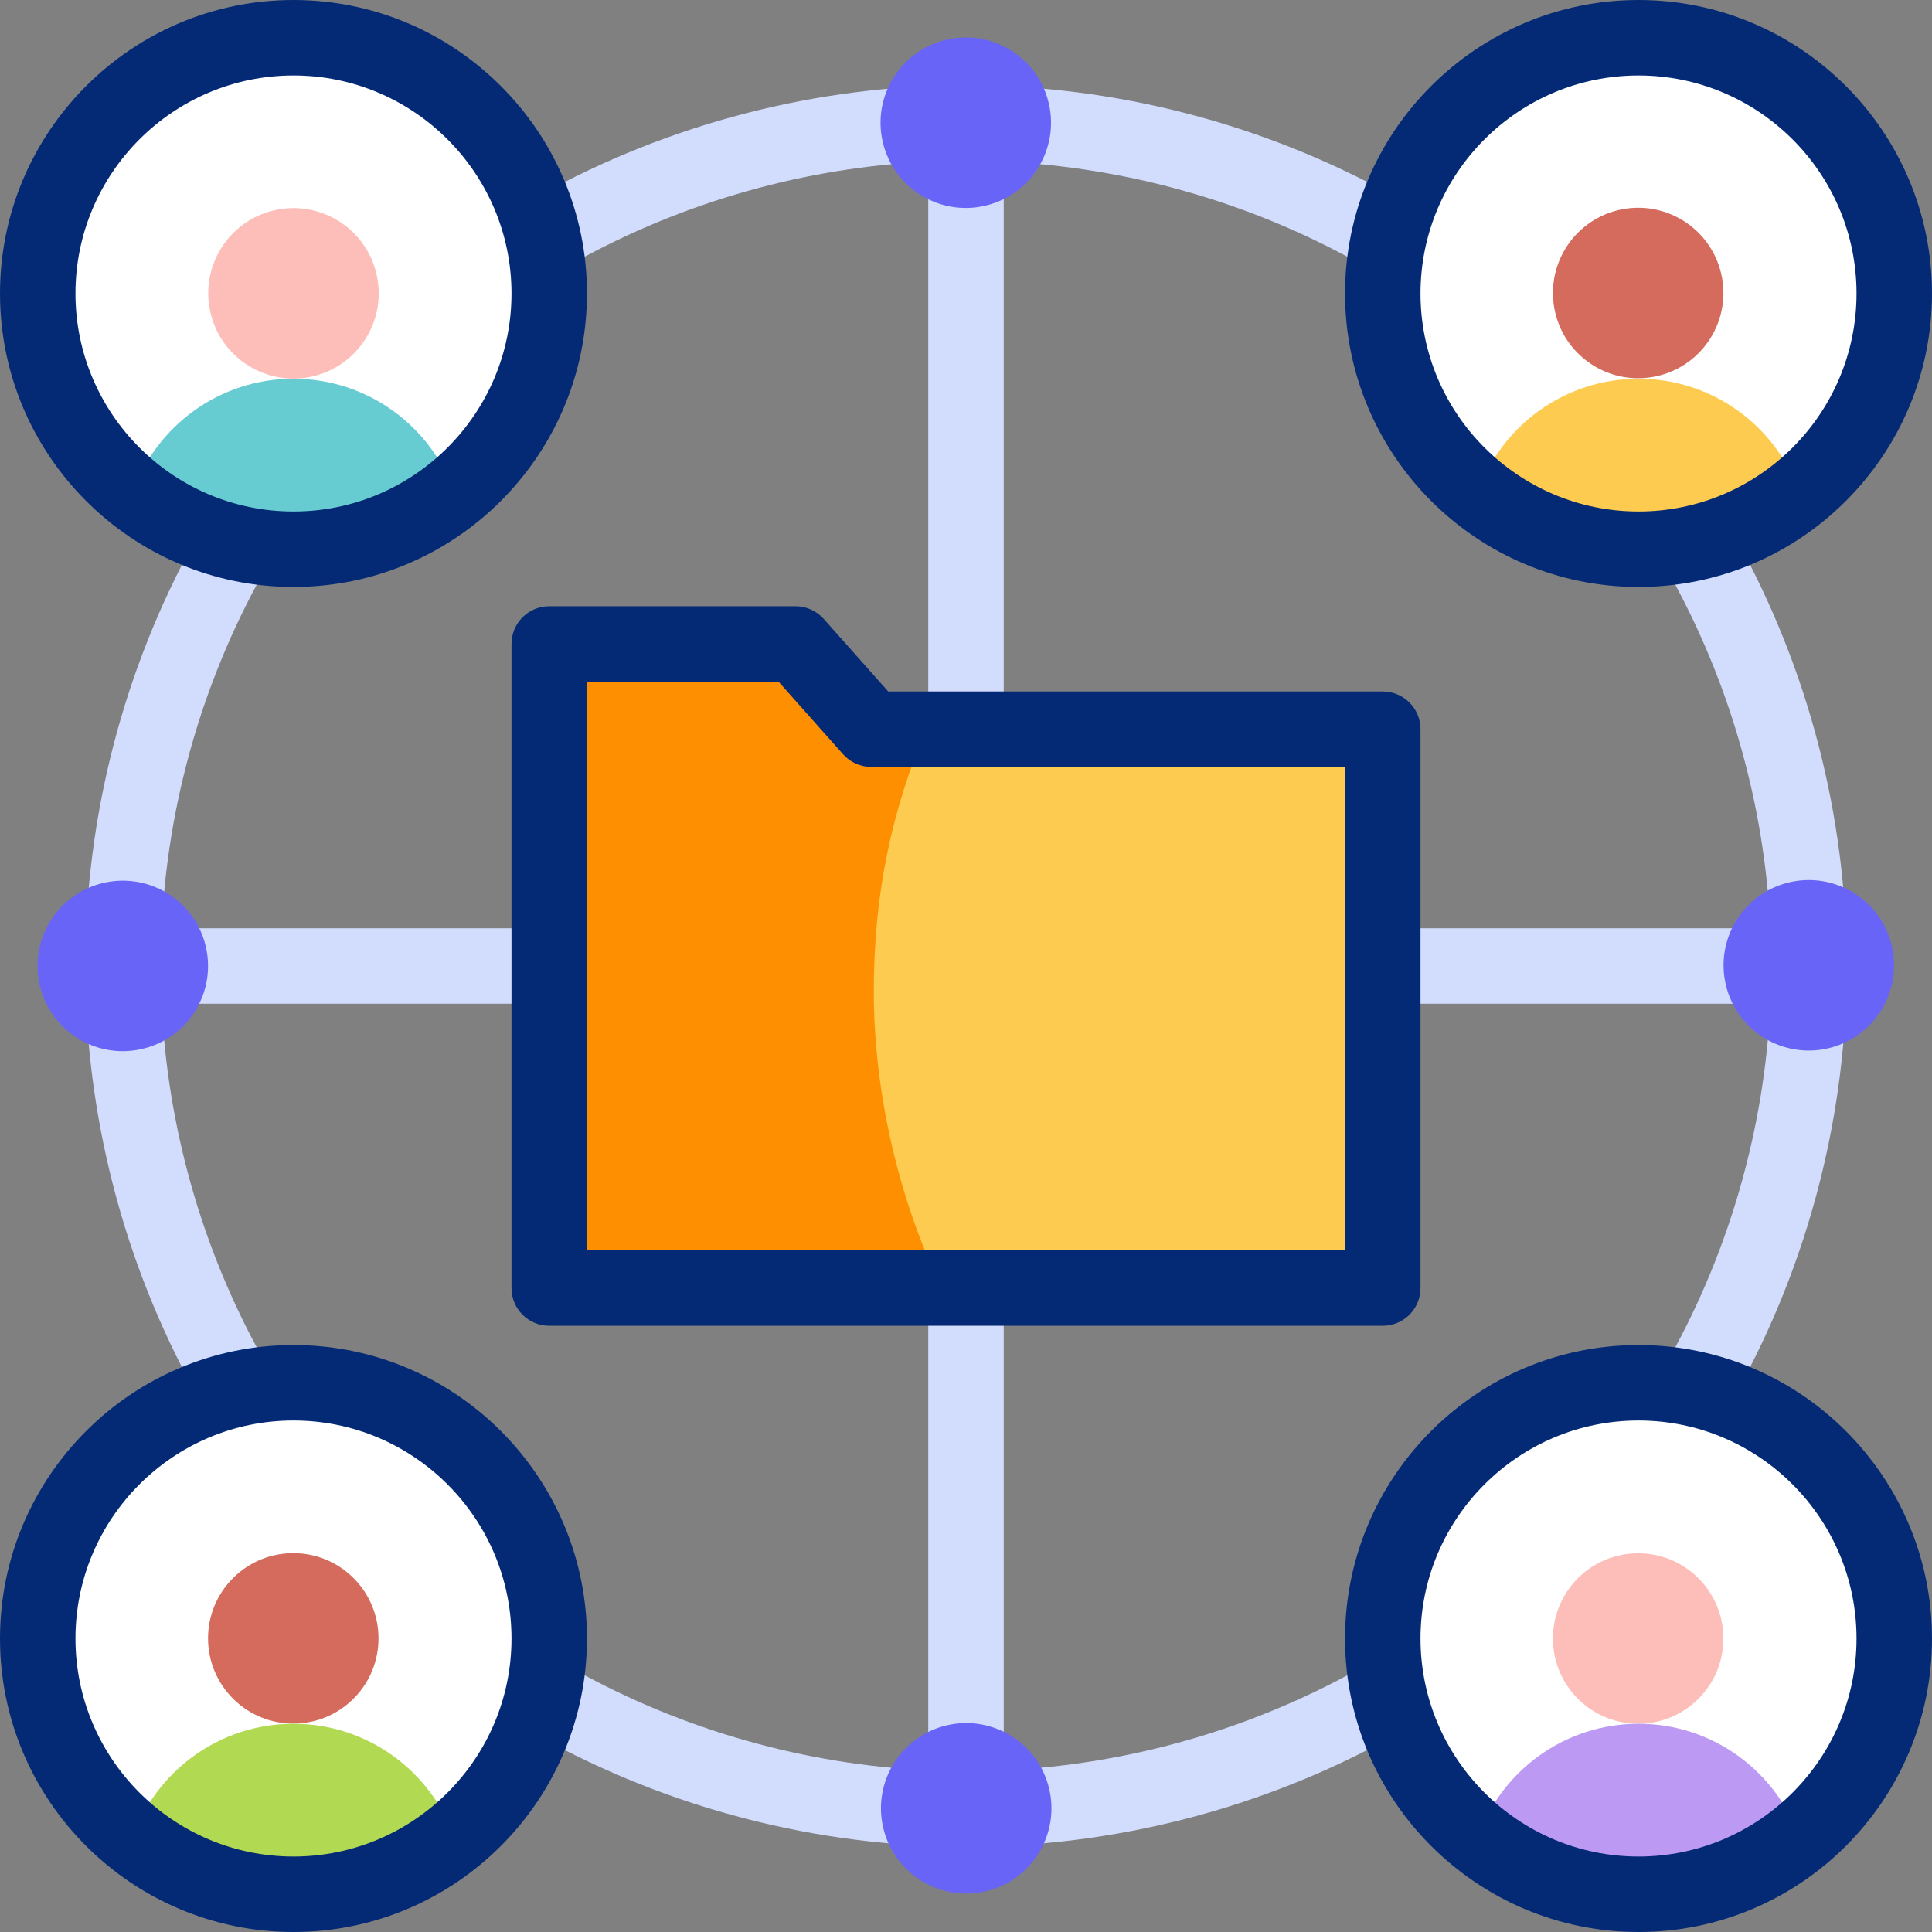
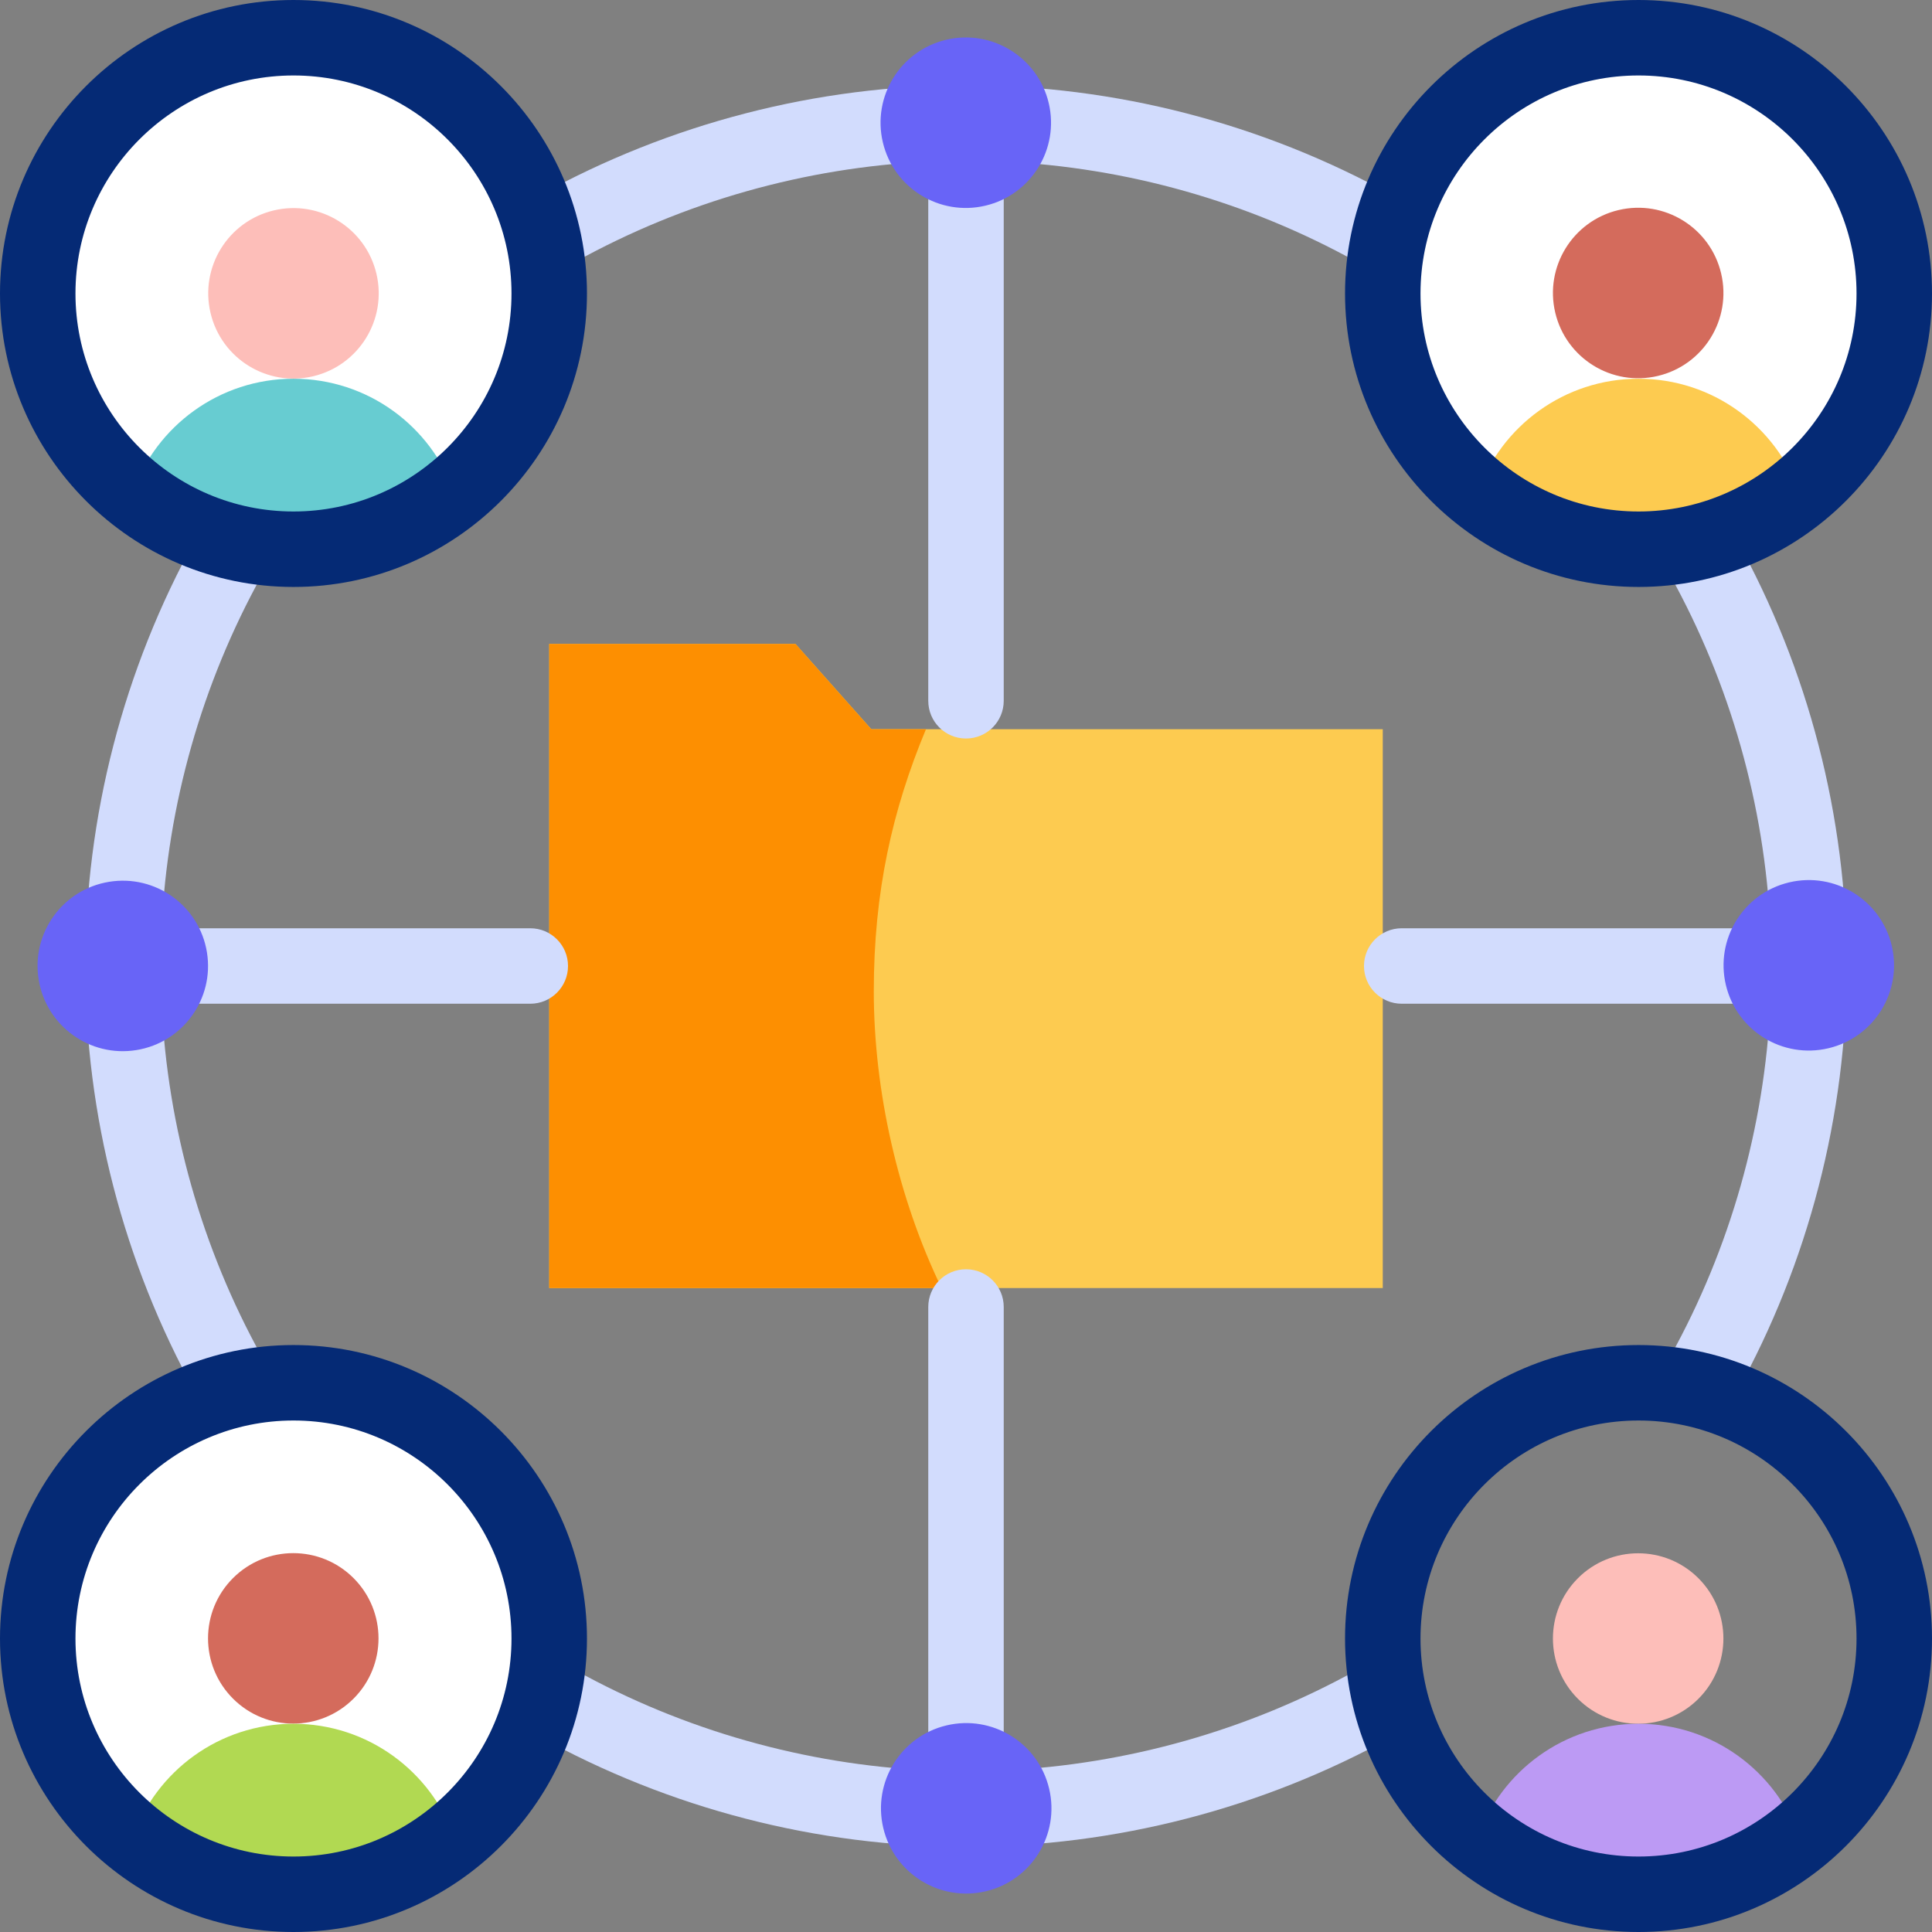
<svg xmlns="http://www.w3.org/2000/svg" version="1.1" id="Capa_1" x="0px" y="0px" viewBox="0 0 512 512" style="enable-background:new 0 0 512 512;" xml:space="preserve">
  <rect x="0" y="0" width="512" height="512" fill="#808080" stroke="none" />
  <g>
    <g>
      <polygon style="fill-rule:evenodd;clip-rule:evenodd;fill:#FDCB50;" points="366.449,341.347 366.449,193.245 230.898,193.245     210.816,170.653 145.551,170.653 145.551,341.347   " />
      <ellipse transform="matrix(0.973 -0.23 0.23 0.973 -6.253 101.845)" style="fill-rule:evenodd;clip-rule:evenodd;fill:#FFFFFF;" cx="434.224" cy="77.776" rx="67.776" ry="67.776" />
      <ellipse transform="matrix(0.973 -0.23 0.23 0.973 -6.253 101.845)" style="fill-rule:evenodd;clip-rule:evenodd;fill:#D46B5C;" cx="434.224" cy="77.776" rx="22.592" ry="22.592" />
      <path style="fill-rule:evenodd;clip-rule:evenodd;fill:#FDCB50;" d="M476.835,130.484c-6.204-17.546-22.939-30.116-42.611-30.116    c-19.671,0-36.406,12.57-42.611,30.116c11.642,9.423,26.467,15.067,42.611,15.067    C450.368,145.551,465.193,139.907,476.835,130.484z" />
      <ellipse transform="matrix(0.973 -0.23 0.23 0.973 -15.789 19.95)" style="fill-rule:evenodd;clip-rule:evenodd;fill:#FFFFFF;" cx="77.776" cy="77.776" rx="67.776" ry="67.776" />
      <ellipse transform="matrix(0.973 -0.23 0.23 0.973 -15.789 19.95)" style="fill-rule:evenodd;clip-rule:evenodd;fill:#FDBEB9;" cx="77.776" cy="77.776" rx="22.592" ry="22.592" />
      <path style="fill-rule:evenodd;clip-rule:evenodd;fill:#67CCD1;" d="M120.386,130.484c-6.204-17.546-22.939-30.116-42.611-30.116    s-36.406,12.57-42.611,30.116c11.642,9.423,26.467,15.067,42.611,15.067S108.745,139.907,120.386,130.484z" />
      <ellipse transform="matrix(0.707 -0.707 0.707 0.707 -284.263 182.177)" style="fill-rule:evenodd;clip-rule:evenodd;fill:#FFFFFF;" cx="77.776" cy="434.224" rx="67.776" ry="67.776" />
      <ellipse transform="matrix(0.707 -0.707 0.707 0.707 -284.263 182.177)" style="fill-rule:evenodd;clip-rule:evenodd;fill:#D46B5C;" cx="77.776" cy="434.224" rx="22.592" ry="22.592" />
      <path style="fill-rule:evenodd;clip-rule:evenodd;fill:#B1D952;" d="M120.386,486.933c-6.204-17.546-22.939-30.116-42.611-30.116    s-36.406,12.57-42.611,30.116C46.807,496.355,61.632,502,77.776,502S108.745,496.355,120.386,486.933z" />
-       <ellipse transform="matrix(0.707 -0.707 0.707 0.707 -179.862 434.224)" style="fill-rule:evenodd;clip-rule:evenodd;fill:#FFFFFF;" cx="434.224" cy="434.224" rx="67.776" ry="67.776" />
      <ellipse transform="matrix(0.707 -0.707 0.707 0.707 -179.862 434.224)" style="fill-rule:evenodd;clip-rule:evenodd;fill:#FDBEB9;" cx="434.224" cy="434.224" rx="22.592" ry="22.592" />
      <path style="fill-rule:evenodd;clip-rule:evenodd;fill:#BC9AF4;" d="M476.835,486.933c-6.204-17.546-22.939-30.116-42.611-30.116    c-19.671,0-36.406,12.57-42.611,30.116C403.255,496.355,418.08,502,434.224,502C450.368,502,465.193,496.355,476.835,486.933z" />
      <path style="fill-rule:evenodd;clip-rule:evenodd;fill:#FD8F01;" d="M231.563,262.702c0-26.399,4.919-48.073,13.828-69.457    h-14.494l-20.082-22.592h-65.266v170.694h103.975C238.016,317.57,231.563,289.102,231.563,262.702z" />
    </g>
    <g>
      <g>
        <path style="fill:#D2DCFD;" d="M147.698,70.605c1.64,0,3.303-0.404,4.839-1.256c28.66-15.887,60.778-24.976,93.462-26.521     v142.886c0,5.523,4.477,10,10,10s10-4.477,10-10V42.828c32.683,1.545,64.802,10.634,93.463,26.521     c1.535,0.852,3.198,1.256,4.839,1.256c3.518,0,6.929-1.859,8.755-5.154c2.678-4.831,0.933-10.917-3.898-13.594     C334.619,32.711,295.49,22.592,256,22.592c-39.49,0-78.62,10.12-113.159,29.265c-4.831,2.678-6.576,8.764-3.898,13.594     C140.769,68.746,144.181,70.605,147.698,70.605z" />
        <path style="fill:#D2DCFD;" d="M42.828,266h97.702c5.523,0,10-4.477,10-10s-4.477-10-10-10H42.828     c1.544-32.684,10.634-64.802,26.521-93.462c2.678-4.831,0.933-10.917-3.898-13.594c-4.833-2.678-10.917-0.932-13.594,3.898     C32.711,177.38,22.592,216.51,22.592,256c0,39.49,10.12,78.62,29.265,113.159c1.826,3.294,5.237,5.154,8.755,5.154     c1.64,0,3.303-0.404,4.839-1.256c4.831-2.677,6.576-8.764,3.898-13.594C53.462,330.802,44.373,298.684,42.828,266z" />
        <path style="fill:#D2DCFD;" d="M359.463,442.651c-28.661,15.887-60.779,24.976-93.463,26.521V346.367c0-5.523-4.478-10-10-10     s-10,4.477-10,10v122.805c-32.684-1.544-64.802-10.634-93.462-26.521c-4.831-2.677-10.917-0.932-13.594,3.898     c-2.678,4.831-0.933,10.917,3.898,13.594C177.38,479.289,216.51,489.409,256,489.409c39.49,0,78.62-10.12,113.159-29.265     c4.831-2.677,6.576-8.764,3.898-13.594S364.29,439.973,359.463,442.651z" />
        <path style="fill:#D2DCFD;" d="M460.143,142.841c-2.677-4.83-8.766-6.577-13.594-3.898c-4.831,2.677-6.576,8.764-3.898,13.594     c15.887,28.661,24.977,60.779,26.521,93.462h-97.703c-5.522,0-10,4.477-10,10s4.478,10,10,10h97.703     c-1.545,32.684-10.634,64.802-26.521,93.463c-2.678,4.831-0.933,10.917,3.898,13.594c1.535,0.852,3.198,1.256,4.839,1.256     c3.518,0,6.929-1.859,8.755-5.154c19.146-34.54,29.266-73.669,29.266-113.159C489.408,216.511,479.288,177.381,460.143,142.841z" />
      </g>
      <g>
-         <path style="fill:#052A75;" d="M135.551,170.653v170.694c0,5.523,4.477,10,10,10h220.897c5.522,0,10-4.477,10-10V193.245     c0-5.523-4.478-10-10-10h-131.06l-17.098-19.235c-1.897-2.135-4.618-3.356-7.474-3.356h-65.266     C140.028,160.653,135.551,165.13,135.551,170.653z M155.551,180.653h50.775l17.098,19.235c1.897,2.135,4.618,3.356,7.474,3.356     h125.55v128.102H155.551V180.653z" />
        <path style="fill:#052A75;" d="M434.224,155.551c42.886,0,77.775-34.89,77.775-77.775S477.11,0,434.224,0     s-77.775,34.89-77.775,77.775S391.338,155.551,434.224,155.551z M434.224,20c31.857,0,57.775,25.918,57.775,57.775     s-25.918,57.775-57.775,57.775s-57.775-25.918-57.775-57.775S402.366,20,434.224,20z" />
        <path style="fill:#052A75;" d="M77.776,155.551c42.885,0,77.775-34.89,77.775-77.775S120.661,0,77.776,0     C34.89,0,0,34.89,0,77.775S34.89,155.551,77.776,155.551z M77.776,20c31.857,0,57.775,25.918,57.775,57.775     s-25.917,57.775-57.775,57.775C45.918,135.551,20,109.633,20,77.775S45.918,20,77.776,20z" />
        <path style="fill:#052A75;" d="M434.224,356.449c-42.886,0-77.775,34.89-77.775,77.775S391.338,512,434.224,512     s77.775-34.89,77.775-77.775S477.11,356.449,434.224,356.449z M434.224,492c-31.857,0-57.775-25.918-57.775-57.775     s25.918-57.775,57.775-57.775s57.775,25.918,57.775,57.775S466.081,492,434.224,492z" />
        <path style="fill:#052A75;" d="M77.776,356.449C34.89,356.449,0,391.338,0,434.224S34.89,512,77.776,512     c42.885,0,77.775-34.89,77.775-77.775S120.661,356.449,77.776,356.449z M77.776,492C45.918,492,20,466.082,20,434.224     s25.918-57.775,57.776-57.775c31.857,0,57.775,25.918,57.775,57.775S109.634,492,77.776,492z" />
      </g>
    </g>
    <g>
      <ellipse transform="matrix(0.973 -0.23 0.23 0.973 -0.64 59.689)" style="fill-rule:evenodd;clip-rule:evenodd;fill:#6864F7;" cx="256" cy="32.592" rx="22.592" ry="22.592" />
      <ellipse transform="matrix(0.987 -0.16 0.16 0.987 -40.586 8.526)" style="fill-rule:evenodd;clip-rule:evenodd;fill:#6864F7;" cx="32.592" cy="256" rx="22.592" ry="22.592" />
      <ellipse transform="matrix(0.973 -0.23 0.23 0.973 -45.992 116.994)" style="fill-rule:evenodd;clip-rule:evenodd;fill:#6864F7;" cx="479.408" cy="256" rx="22.592" ry="22.592" />
      <ellipse transform="matrix(0.973 -0.23 0.23 0.973 -103.297 71.641)" style="fill-rule:evenodd;clip-rule:evenodd;fill:#6864F7;" cx="256" cy="479.408" rx="22.592" ry="22.592" />
    </g>
  </g>
  <g>
</g>
  <g>
</g>
  <g>
</g>
  <g>
</g>
  <g>
</g>
  <g>
</g>
  <g>
</g>
  <g>
</g>
  <g>
</g>
  <g>
</g>
  <g>
</g>
  <g>
</g>
  <g>
</g>
  <g>
</g>
  <g>
</g>
</svg>